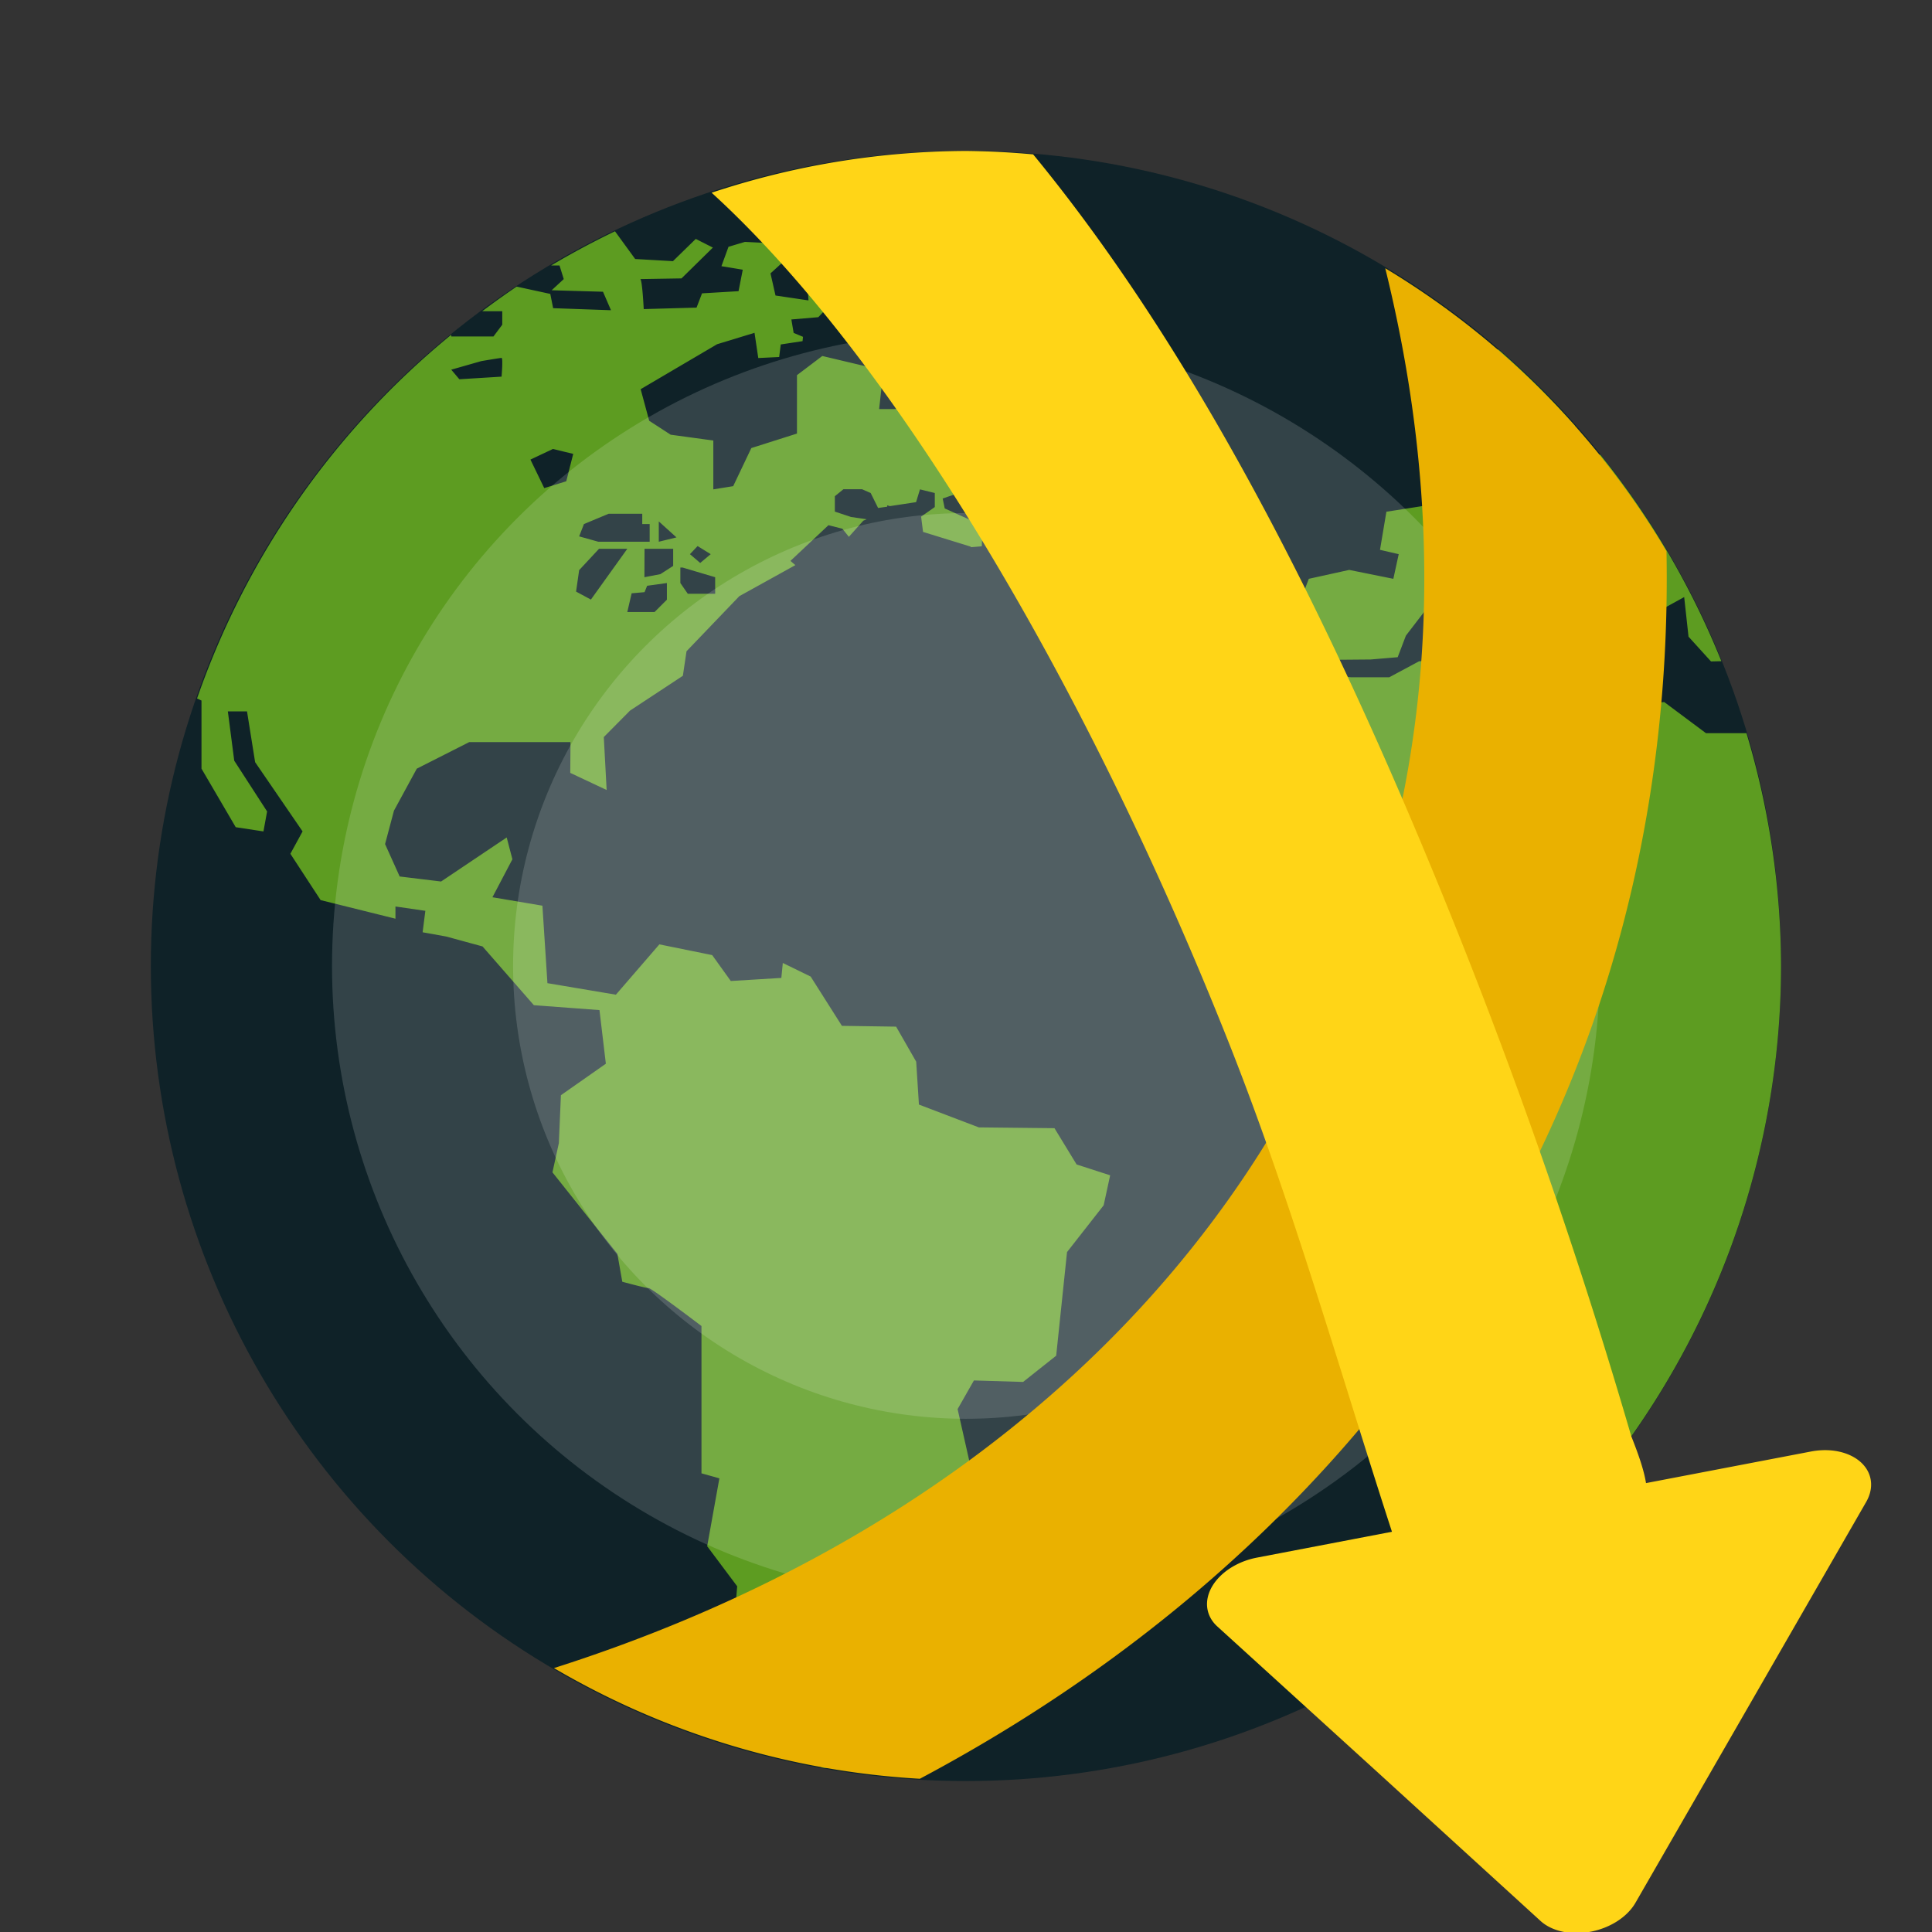
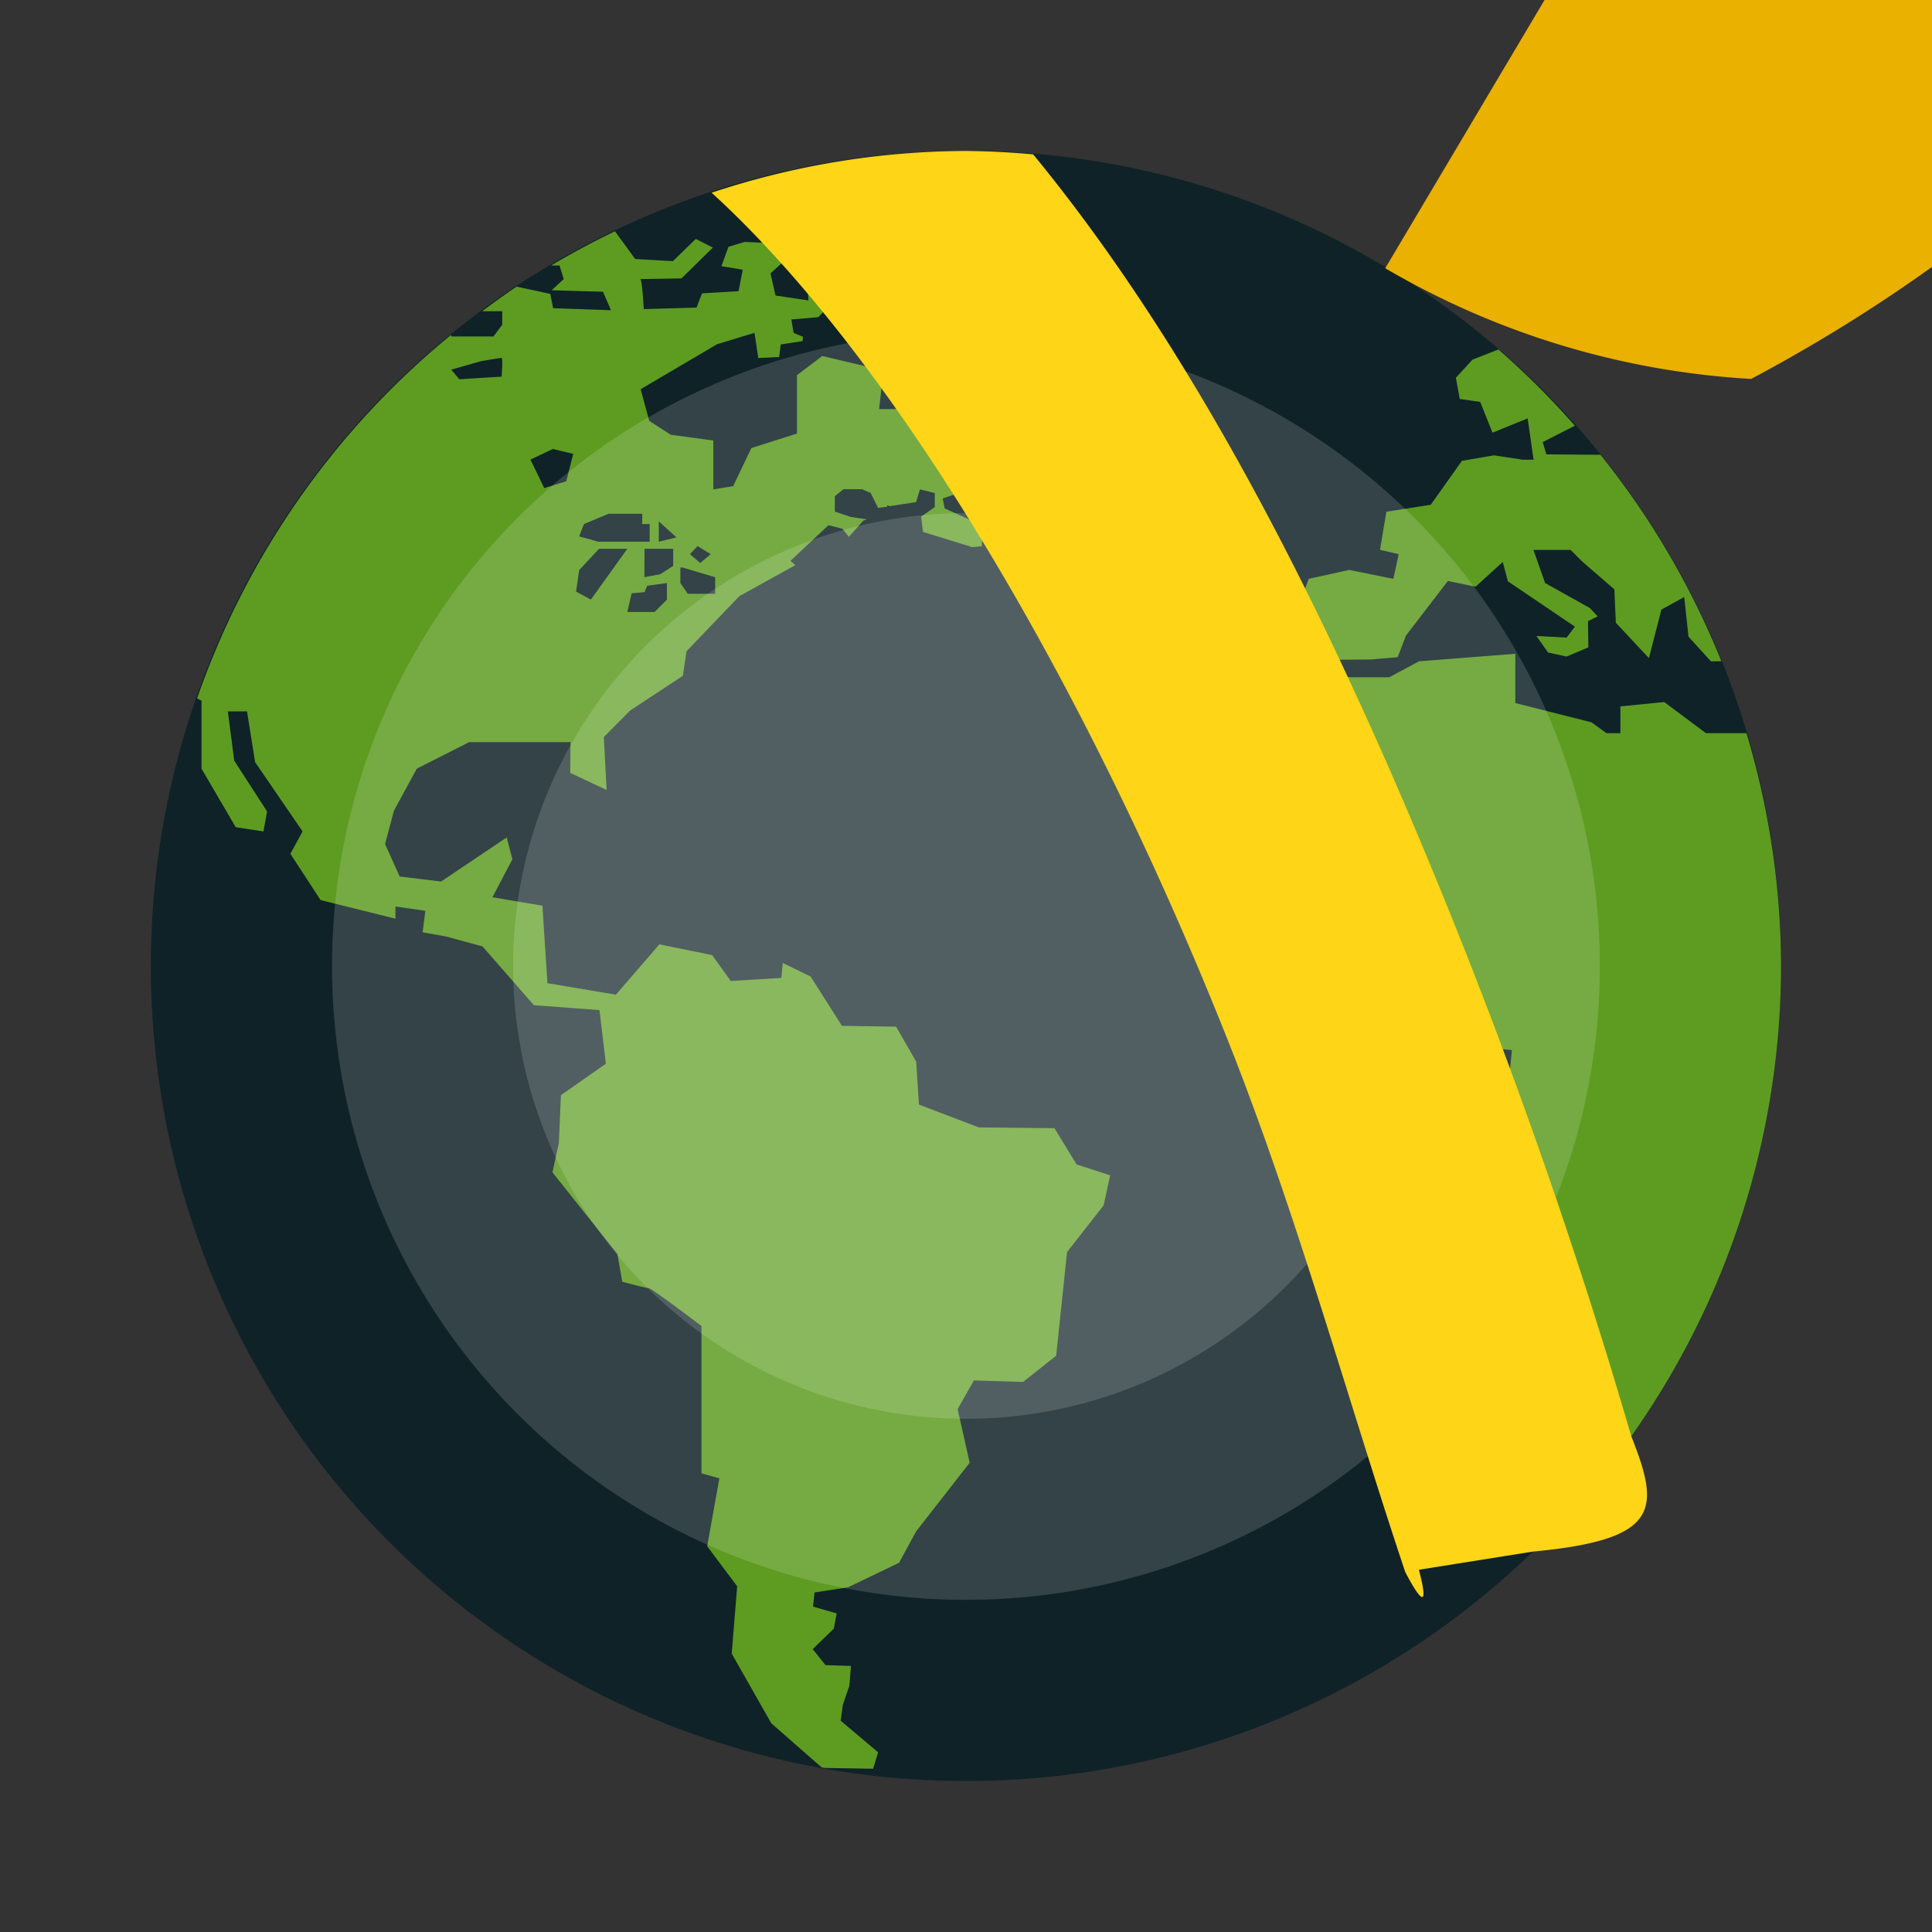
<svg xmlns="http://www.w3.org/2000/svg" width="64" height="64" viewBox="0 0 16.933 16.933">
  <rect x="0" y="0" width="16.933" height="16.933" fill="#333333" stroke="none" />
  <circle cx="8.466" cy="8.466" r="7.144" fill="#0f2228" style="paint-order:stroke fill markers" />
  <path d="M5.39 2.027a7.144 7.144 0 0 0-.56.3h.074l.037.119-.106.098.45.013.07.162-.507-.018-.025-.125-.295-.064a7.144 7.144 0 0 0-.302.216h.176v.118l-.077.103h-.37v-.015a7.144 7.144 0 0 0-2.228 3.188l.039.018v.597l.3.513.243.037.032-.175-.288-.445-.056-.432h.168l.071.445.416.607-.107.196.265.406.656.163v-.107l.262.038-.024.188.206.037.319.087.45.515.575.043.056.47-.394.276-.018.42-.056.256.569.715.043.244s.207.056.232.056c.025 0 .462.332.462.332v1.291l.157.044-.107.595.263.351-.048.59.347.611.442.387a7.144 7.144 0 0 0 .023.004l.428.007.043-.144-.328-.277.019-.139.058-.169.013-.172-.223-.007-.112-.14.185-.18.025-.133-.207-.06.013-.124.293-.045.448-.215.15-.276.469-.601-.106-.47.143-.251.431.013.29-.23.095-.908.321-.41.057-.263-.294-.095-.194-.318-.663-.007-.525-.2-.024-.376-.176-.307-.475-.007-.274-.432-.244-.119-.013.131-.443.027-.163-.227-.463-.094-.381.441-.6-.101-.044-.679-.438-.074.175-.333-.05-.191-.575.386-.363-.044-.128-.284.078-.293.2-.368.46-.233H5l-.002.27.319.15-.025-.464.23-.232.463-.305.032-.215.463-.483.491-.272-.043-.037.333-.313.122.031.057.071.126-.141.03-.013-.137-.02-.142-.047v-.135l.075-.061h.164l.075.033.065.131.08-.011v-.012l.023.007.23-.035.034-.112.13.032v.123l-.12.084.017.134.418.129.001.005.096-.008.007-.182-.332-.15-.018-.087.274-.094.012-.264-.287-.175-.018-.445-.394.194h-.144l.038-.338-.536-.127-.222.168V3.8l-.4.127-.159.334-.174.028v-.428l-.374-.051-.188-.122-.075-.277.67-.394.328-.1.033.221.183-.009.014-.11.191-.029.004-.038-.082-.034-.02-.118.236-.02.141-.148.008-.01h.002l.043-.045.494-.063.219.187-.573.305.729.173.094-.245h.319l.112-.212-.225-.057v-.27l-.706-.313-.488.056-.275.145.02.35-.289-.043-.044-.194.276-.251-.5-.025-.144.043-.062.17.187.031-.037.188-.32.019-.048.125-.463.013s-.013-.263-.031-.263l.362-.006.275-.27-.15-.076-.2.195-.331-.019zm7.743 1.036-.227.089-.146.159.034.186.179.025.108.27.308-.125.052.362h-.093l-.254-.038-.281.048-.273.385-.389.061-.056.334.164.038-.047.216-.387-.078-.354.078-.075.197.061.415.208.098.349-.003.236-.02.072-.189.368-.479.243.05.238-.217.045.17.587.397-.072.096-.265-.014.102.145.163.035.19-.08-.003-.23.085-.042-.069-.073-.392-.219-.102-.29h.326l.103.103.28.242.013.293.29.31.109-.425.2-.11.038.347.197.217.091-.002a7.144 7.144 0 0 0-1.06-1.809l-.474-.004-.032-.107.282-.144a7.144 7.144 0 0 0-.67-.668zm-8.737.074c.014 0 0 .164 0 .164l-.37.023-.071-.084.263-.075s.164-.028.178-.028zm.45.798.178.043-.061.24-.193.06-.121-.25zm.488.568h.295v.09h.065v.155h-.45l-.168-.047.042-.108zm.44.067.155.14-.155.038zm.34.216.115.071-.092.077-.09-.077zm-.864.024h.248l-.319.445-.13-.07.027-.188zm.399 0H5.9v.15l-.112.072-.14.027zm.314.164h.019l.286.085v.145h-.24l-.065-.094zm-.118.136v.146l-.108.108h-.239l.038-.164.113-.01.023-.056zm7.436.62-.844.066-.261.14h-.335l-.165-.016-.406.227v.426l-.833.602.07.256h.168l-.044.244-.118.044-.007.64.72.82h.312l.019-.05h.562l.162-.15h.32l.174.175.476.05-.063.633.527.934-.277.532.019.25.218.22v.602l.287.387v.264a7.144 7.144 0 0 0 1.648-4.56 7.144 7.144 0 0 0-.303-2.04h-.355l-.366-.273-.384.038v.235h-.122l-.131-.095-.668-.169z" fill="#5d9c21" />
  <circle cx="8.466" cy="8.466" r="5.556" fill="#fff" opacity=".15" style="paint-order:stroke fill markers" />
  <circle cx="8.466" cy="8.466" r="3.969" fill="#fff" opacity=".15" style="paint-order:stroke fill markers" />
-   <path d="M12.141 2.351c.663 2.688.332 5.1-.726 7.108-1.236 2.349-3.51 4.189-6.56 5.161a7.144 7.144 0 0 0 3.207.97c2.3-1.223 4.116-2.979 5.25-5.133.885-1.68 1.332-3.59 1.294-5.626a7.144 7.144 0 0 0-2.465-2.48z" fill="#eab100" />
+   <path d="M12.141 2.351a7.144 7.144 0 0 0 3.207.97c2.3-1.223 4.116-2.979 5.25-5.133.885-1.68 1.332-3.59 1.294-5.626a7.144 7.144 0 0 0-2.465-2.48z" fill="#eab100" />
  <path d="M8.467 1.323a7.143 7.143 0 0 0-2.23.366C7.83 3.142 9.52 5.992 10.764 9.124c.611 1.539 1.054 3.166 1.552 4.653 0 0 .257.508.12-.019l.998-.159c1.118-.105 1.118-.37.863-1.012a48.72 48.72 0 0 0-1.468-4.283C11.8 5.712 10.582 3.21 9.055 1.353a7.144 7.144 0 0 0-.589-.03z" fill="#ffd517" />
-   <path d="M16.012 12.71a.35.49 75.748 0 0-.141.012l-4.856.93a.35.49 75.748 0 0-.33.172.35.49 75.748 0 0-.017.43l1.418 1.29 1.417 1.293a.35.49 75.748 0 0 .831-.16l1.011-1.756 1.011-1.757a.35.49 75.748 0 0-.344-.454z" fill="#ffd517" />
</svg>